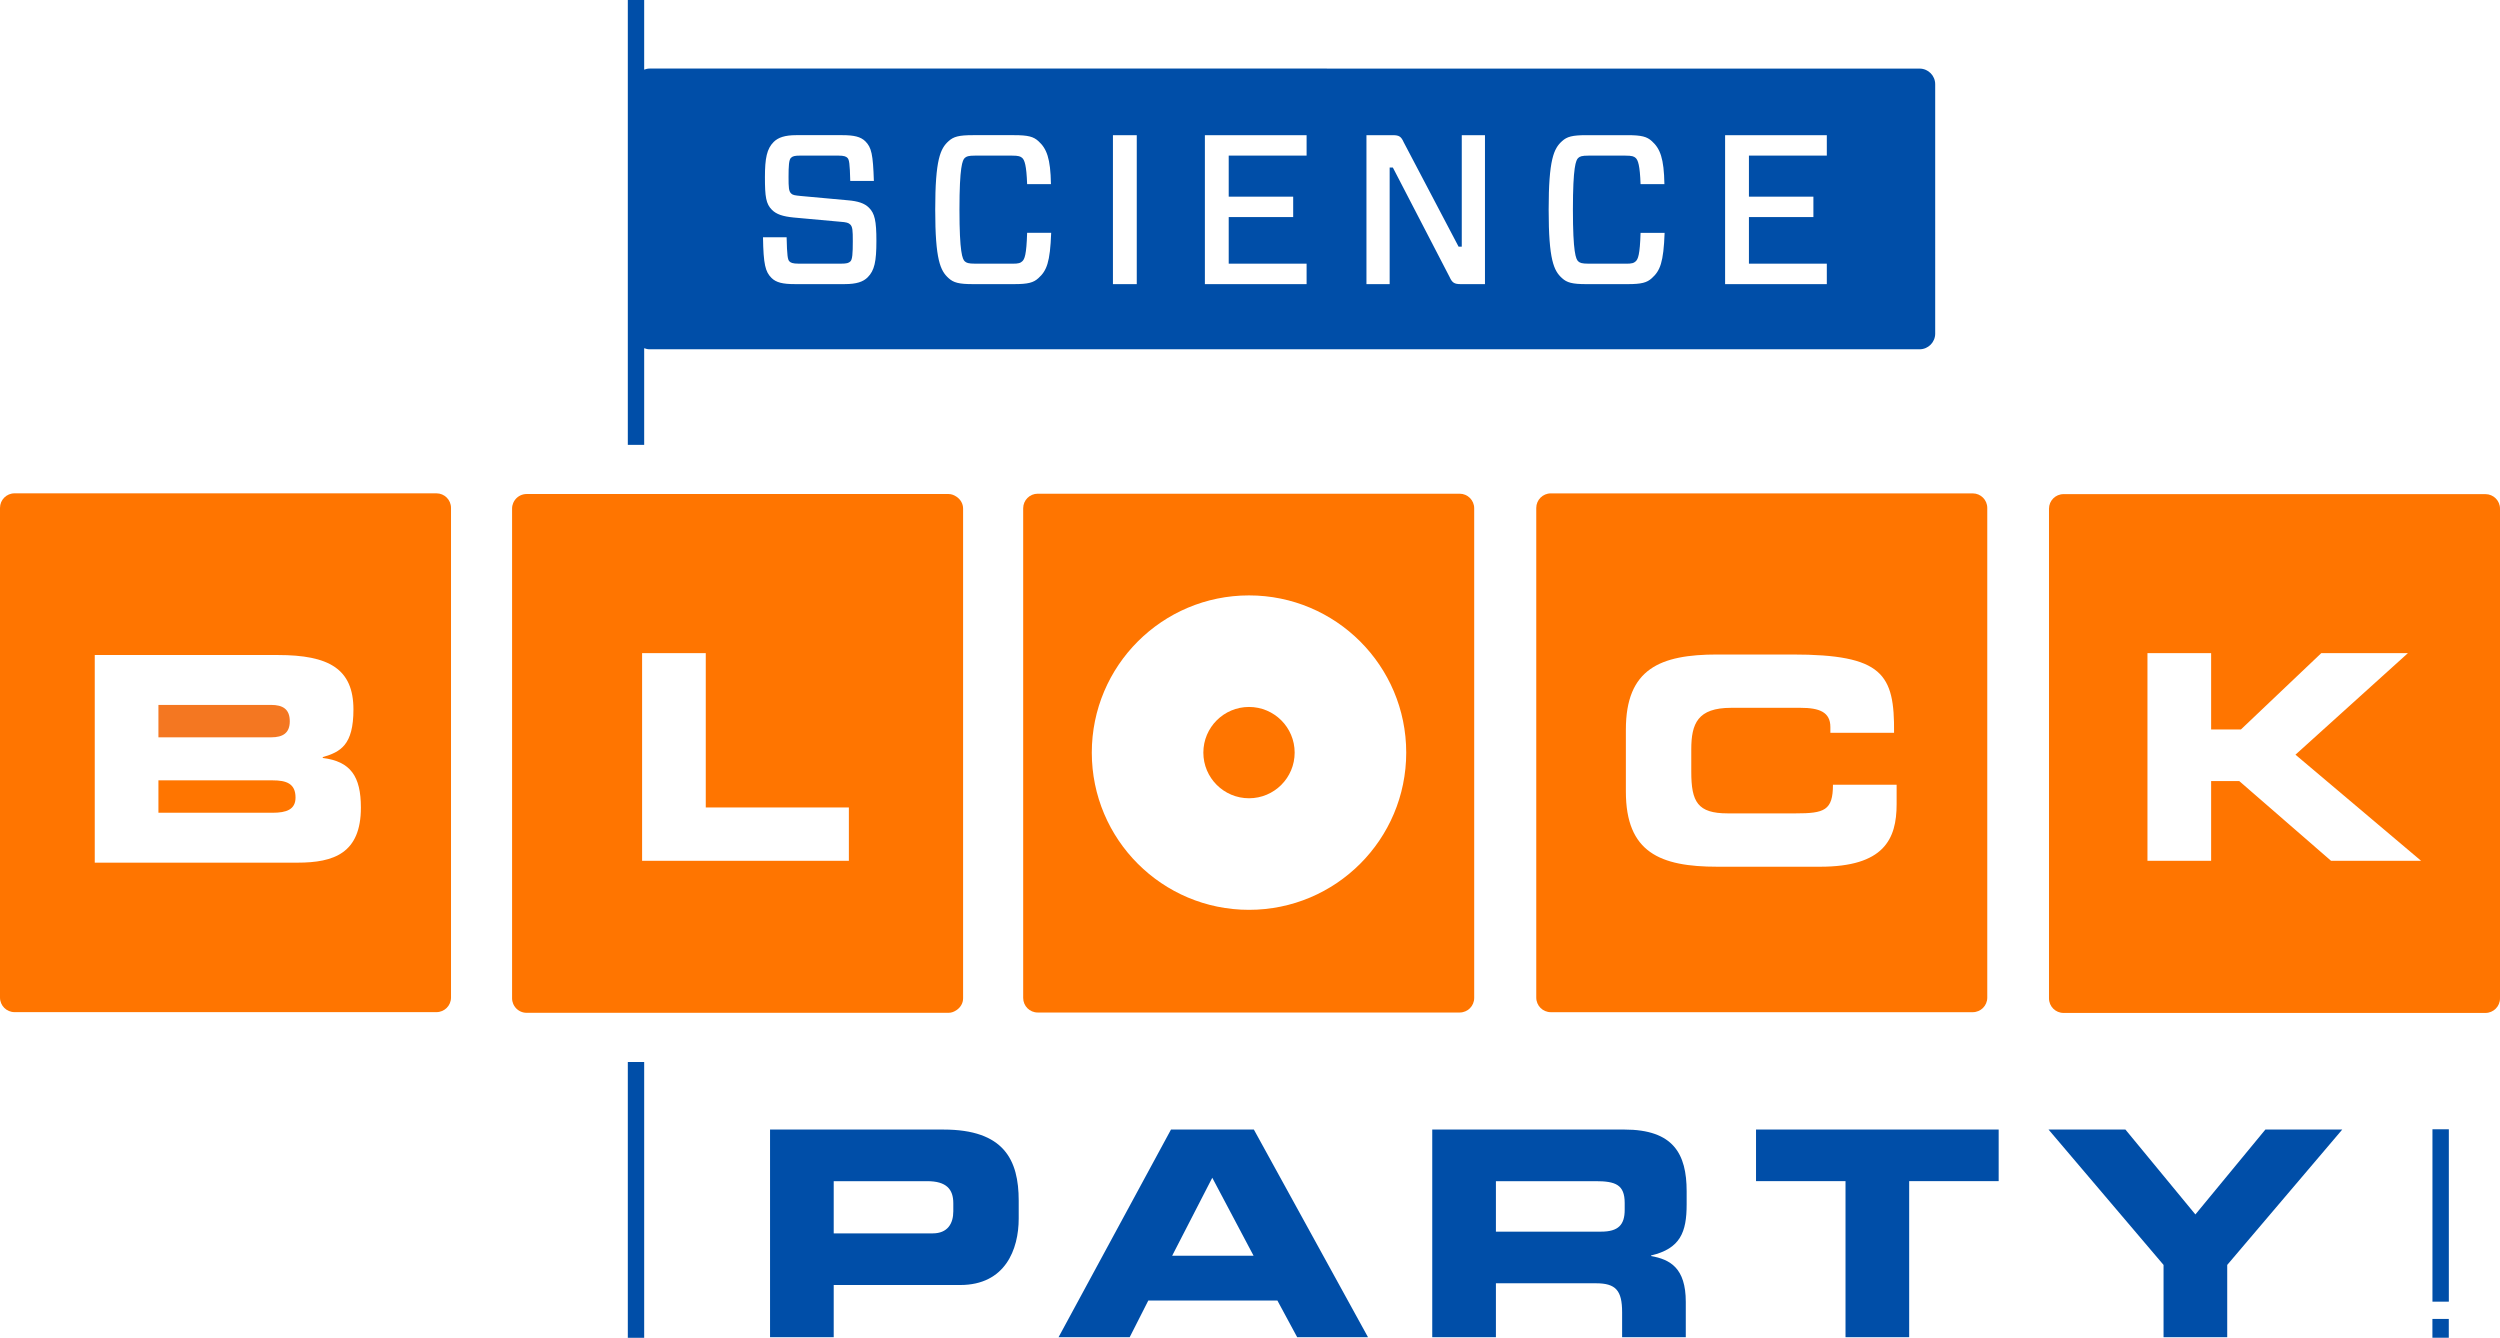
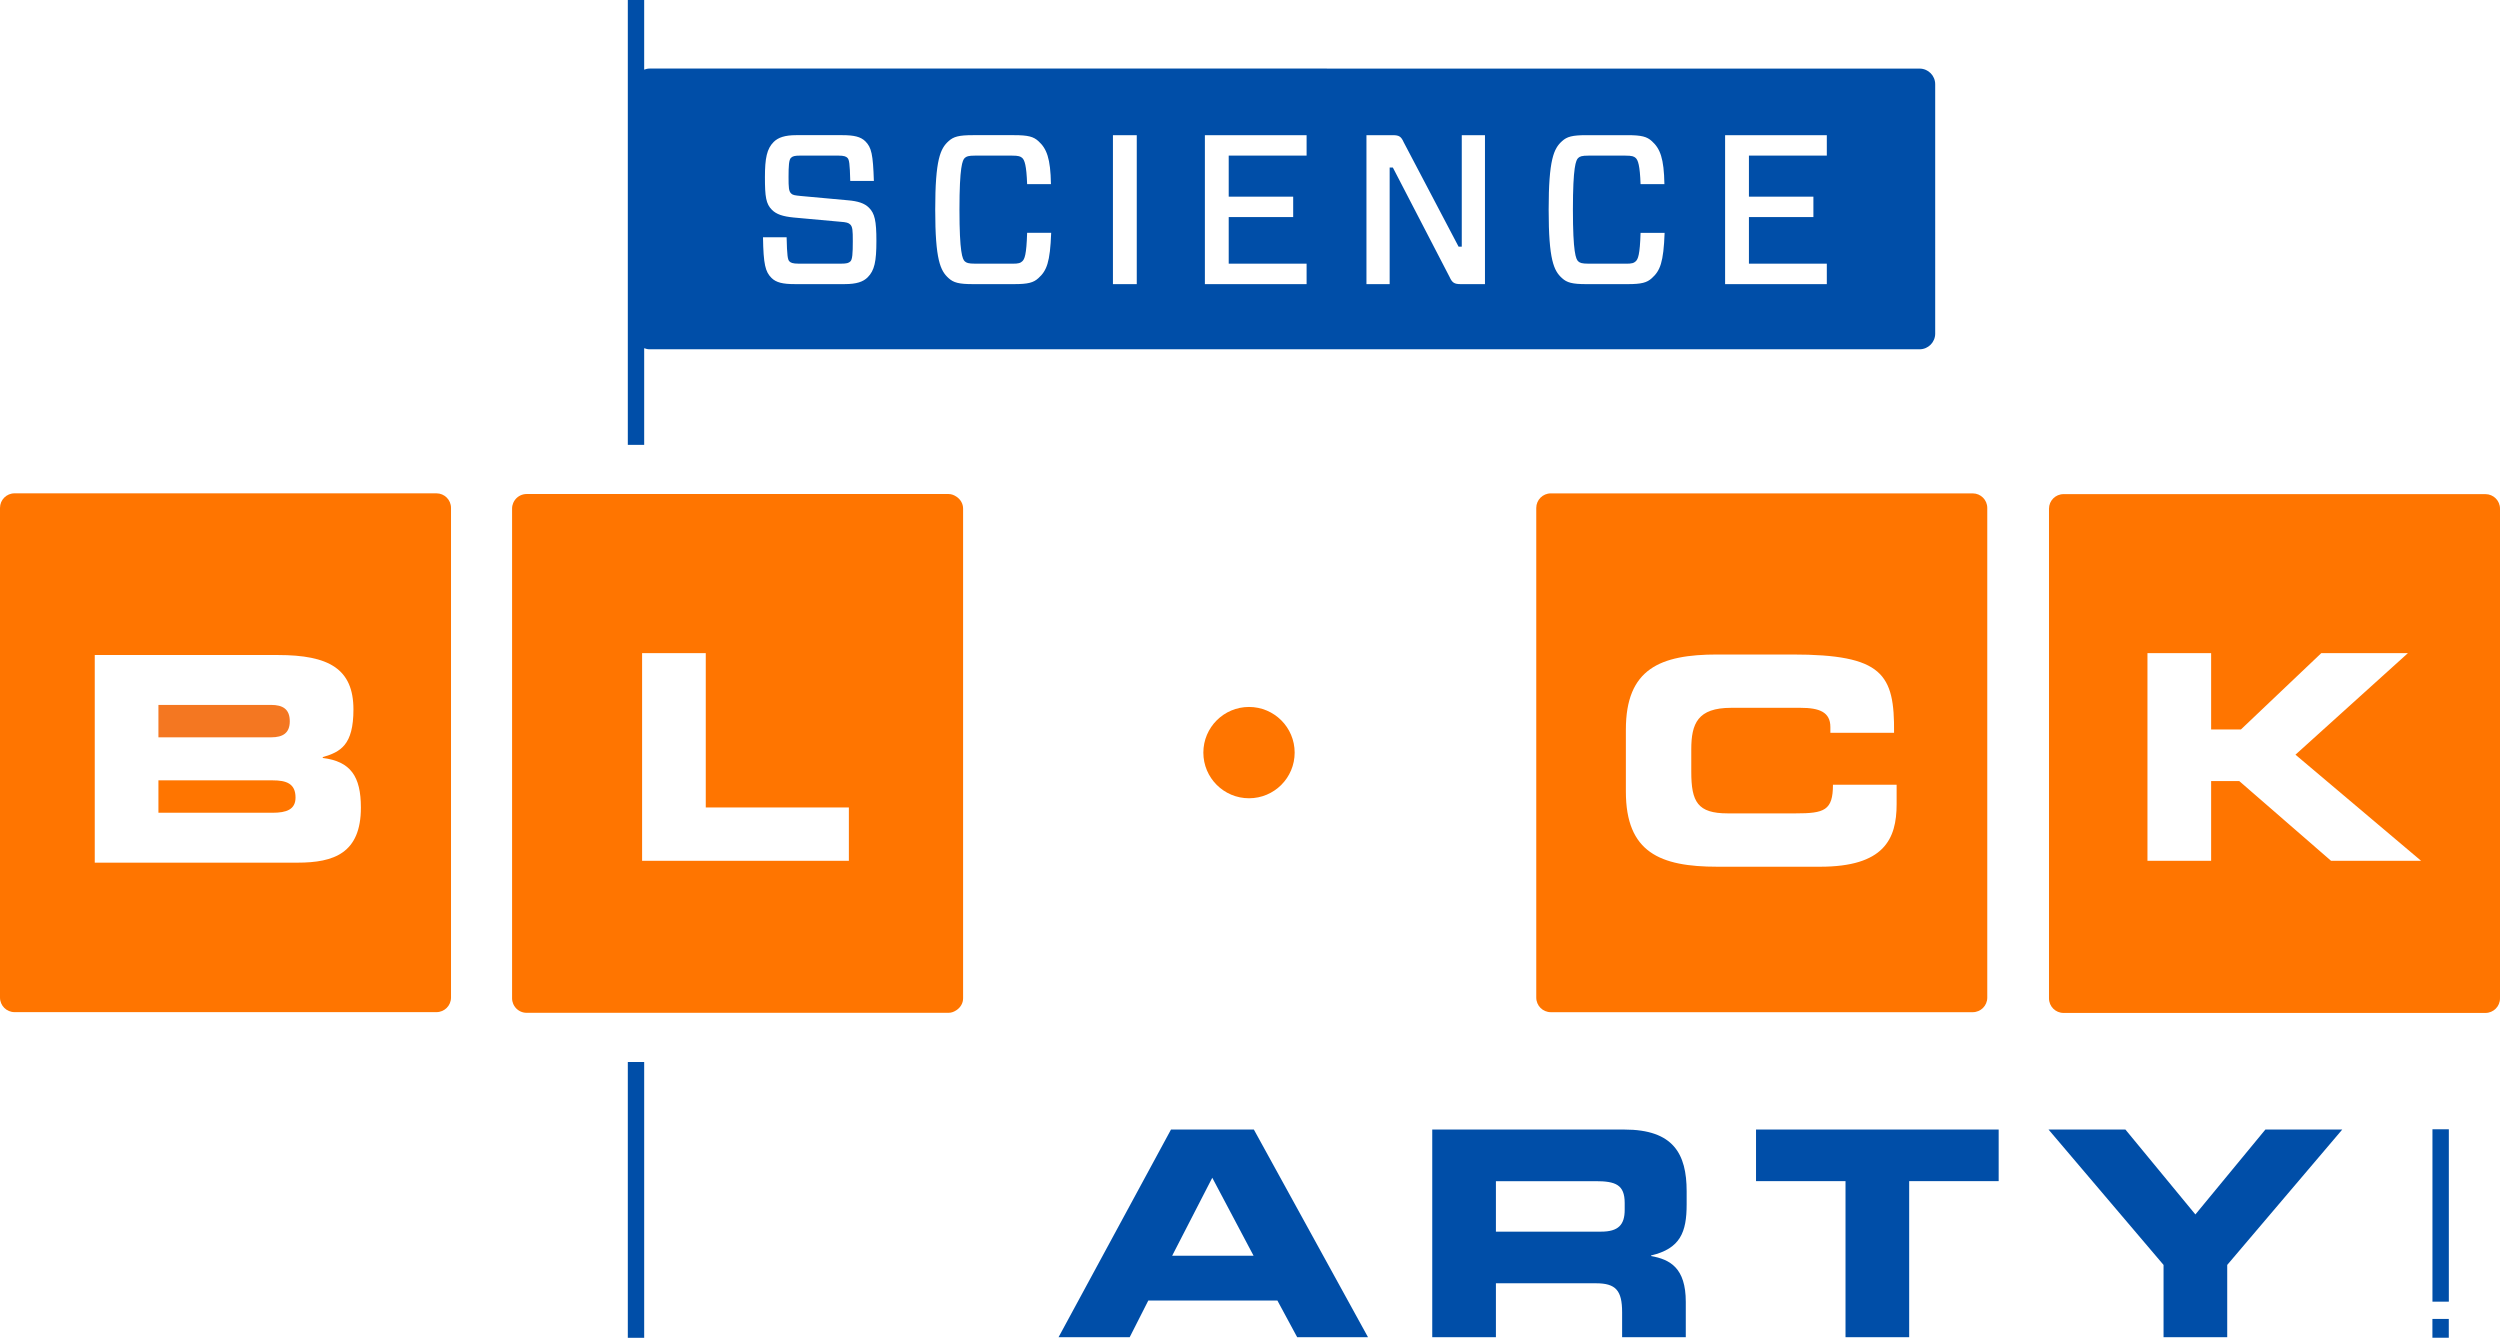
<svg xmlns="http://www.w3.org/2000/svg" id="Layer_2" viewBox="0 0 300.305 160.697">
  <defs>
    <style>.cls-1{fill:#f47721;}.cls-1,.cls-2,.cls-3{stroke-width:0px;}.cls-2{fill:#ff7500;}.cls-3{fill:#004ea8;}</style>
  </defs>
  <g id="BODY">
    <path class="cls-3" d="m219.441,18.693h-9.356v4.932h7.744v2.453h-7.744v5.597h9.356v2.455h-12.218v-17.892h12.218v2.455Zm-21.017,14.72c-.59.538-1.23.717-2.916.717h-4.957c-1.689,0-2.326-.179-2.914-.717-.997-.895-1.609-2.197-1.609-8.231,0-6.031.613-7.333,1.609-8.228.588-.538,1.225-.717,2.914-.717h4.957c1.686,0,2.326.179,2.916.717.997.895,1.456,2.068,1.508,5.163h-2.864c-.077-2.252-.307-2.889-.588-3.144-.203-.181-.409-.28-1.277-.28h-4.345c-.87,0-1.074.099-1.277.28-.283.255-.64,1.049-.64,6.209,0,5.163.357,5.957.64,6.212.203.179.407.28,1.277.28h4.345c.868.025,1.074-.102,1.277-.28.28-.255.511-.769.588-3.425h2.889c-.129,3.551-.536,4.548-1.533,5.443m-20.047.717h-2.914c-.741,0-1.022-.154-1.329-.843l-6.824-13.165h-.382v14.009h-2.787v-17.892h3.169c.741,0,.997.154,1.302.843l6.596,12.55h.382v-13.394h2.787v17.892Zm-21.426-15.437h-9.356v4.932h7.744v2.453h-7.744v5.597h9.356v2.455h-12.218v-17.892h12.218v2.455Zm-20.401,15.437h-2.862v-17.889h2.862v17.889Zm-11.816-.717c-.588.538-1.228.717-2.914.717h-4.957c-1.689,0-2.326-.179-2.916-.717-.994-.895-1.607-2.197-1.607-8.231,0-6.031.613-7.333,1.607-8.228.59-.538,1.228-.717,2.916-.717h4.957c1.686,0,2.326.179,2.914.717.997.895,1.456,2.068,1.508,5.163h-2.862c-.077-2.252-.307-2.889-.59-3.144-.203-.181-.407-.28-1.275-.28h-4.347c-.868,0-1.074.099-1.277.28-.28.255-.64,1.049-.64,6.209,0,5.163.36,5.957.64,6.212.203.179.409.28,1.277.28h4.347c.868.025,1.071-.102,1.275-.28.283-.255.513-.769.59-3.425h2.889c-.129,3.551-.538,4.548-1.535,5.443m-20.506-.102c-.536.536-1.329.818-2.76.818h-6.006c-1.406,0-2.224-.179-2.787-.741-.741-.741-.97-1.609-1.022-4.883h2.837c.052,2.224.129,2.683.332,2.889.154.154.357.28,1.126.28h5.034c.741,0,.972-.077,1.175-.28.231-.231.283-.92.283-2.428,0-1.304-.027-1.714-.307-1.996-.203-.203-.461-.28-1.175-.33l-5.624-.511c-1.302-.129-2.071-.384-2.606-.92-.717-.717-.843-1.56-.843-3.911,0-2.301.231-3.425,1.049-4.243.536-.538,1.354-.818,2.708-.818h5.52c1.406,0,2.222.179,2.787.741.739.741.918,1.56,1.022,4.754h-2.837c-.052-2.095-.129-2.557-.332-2.76-.154-.154-.357-.28-1.123-.28h-4.526c-.717,0-.947.074-1.151.28-.231.231-.28.945-.28,2.301,0,1.25.025,1.686.307,1.966.203.206.459.231,1.175.305l5.622.513c1.228.102,2.021.357,2.557.895.689.689.893,1.557.893,3.985,0,2.48-.228,3.554-1.046,4.372m126.349-25.071H78.025c-.228,0-.441.055-.645.131V0h-1.966v53.435h1.966v-11.608c.203.074.417.131.645.131h152.554c1.039,0,1.88-.843,1.88-1.88V10.12c0-1.039-.841-1.88-1.88-1.88" />
    <rect class="cls-3" x="75.414" y="127.569" width="1.966" height="33.128" />
-     <path class="cls-3" d="m100.147,148.156h11.886c1.79,0,2.48-1.17,2.48-2.653v-.965c0-1.686-.826-2.653-3.135-2.653h-11.231v6.271Zm-7.648-12.471h20.843c7.268,0,9.027,3.65,9.027,8.543v2.138c0,3.72-1.619,7.992-7.028,7.992h-15.194v6.269h-7.648v-24.942Z" />
    <path class="cls-3" d="m140.8,150.844h9.783l-4.962-9.371-4.821,9.371Zm-.139-15.159h9.956l13.711,24.942h-8.508l-2.378-4.409h-15.504l-2.237,4.409h-8.545l13.505-24.942Z" />
    <path class="cls-3" d="m179.692,147.947h12.642c2.068,0,2.827-.826,2.827-2.616v-.826c0-2.207-1.104-2.621-3.514-2.621h-11.955v6.063Zm-7.648-12.263h23.082c5.89,0,7.477,2.929,7.477,7.407v1.585c0,3.34-.759,5.304-4.273,6.133v.067c2.274.414,4.169,1.413,4.169,5.515v4.236h-7.648v-2.998c0-2.616-.759-3.479-3.135-3.479h-12.025v6.477h-7.648v-24.942Z" />
    <polygon class="cls-3" points="210.937 135.684 240.084 135.684 240.084 141.884 229.334 141.884 229.334 160.627 221.687 160.627 221.687 141.884 210.937 141.884 210.937 135.684" />
    <polygon class="cls-3" points="259.89 151.945 246.075 135.685 255.31 135.685 263.714 145.882 272.121 135.685 281.355 135.685 267.538 151.945 267.538 160.627 259.89 160.627 259.89 151.945" />
    <path class="cls-2" d="m35.739,103.625H11.382v-24.942h22.013c6.098,0,9.061,1.652,9.061,6.544,0,4.273-1.55,5.099-3.685,5.718v.104c3.34.414,4.58,2.205,4.58,5.959,0,5.478-3.239,6.616-7.613,6.616m16.689-44.364H1.748c-.965,0-1.748.784-1.748,1.748v58.824c0,.965.784,1.748,1.748,1.748h50.68c.965,0,1.748-.784,1.748-1.748v-58.824c0-.965-.784-1.748-1.748-1.748" />
    <path class="cls-2" d="m32.741,93.737h-13.711v3.893h13.711c1.654,0,2.758-.379,2.758-1.825,0-1.689-1.104-2.068-2.758-2.068" />
    <path class="cls-1" d="m34.809,86.64c0-1.448-.826-1.964-2.239-1.964h-13.54v3.893h13.54c1.413,0,2.239-.516,2.239-1.929" />
    <path class="cls-2" d="m101.968,103.401h-24.838v-24.942h7.648v18.534h17.19v6.408Zm12.932-43.734c-.28-.188-.595-.325-.957-.325h-50.68c-.543,0-1.029.248-1.349.637-.109.129-.196.273-.263.431-.089.208-.139.439-.139.679v58.824c0,.243.05.471.139.682.067.156.154.3.263.431.32.387.806.635,1.349.635h50.68c.362,0,.677-.136.957-.325.117-.077.223-.169.32-.27.191-.201.337-.446.412-.719.037-.136.057-.283.057-.434v-58.824c0-.603-.325-1.108-.789-1.423" />
-     <path class="cls-2" d="m150.033,109.291c-10.43,0-18.884-8.456-18.884-18.886s8.454-18.884,18.884-18.884,18.886,8.454,18.886,18.884-8.456,18.886-18.886,18.886m25.302-49.986h-50.68c-.967,0-1.748.784-1.748,1.748v58.824c0,.967.781,1.748,1.748,1.748h50.68c.965,0,1.748-.781,1.748-1.748v-58.824c0-.965-.784-1.748-1.748-1.748" />
    <path class="cls-2" d="m227.826,96.602c0,4.203-1.515,7.511-9.198,7.511h-12.332c-6.891,0-10.993-1.723-10.993-9.027v-7.442c0-7.303,4.102-9.024,10.993-9.024h8.989c10.886,0,12.3,2.341,12.233,9.403h-7.65v-.689c0-1.79-1.309-2.309-3.583-2.309h-8.335c-4.032,0-4.791,1.897-4.791,4.997v2.686c0,3.618.759,4.997,4.374,4.997h8.166c3.444,0,4.479-.345,4.479-3.444h7.648v2.341Zm9.141-37.336h-50.68c-.965,0-1.748.784-1.748,1.748v58.824c0,.965.784,1.748,1.748,1.748h50.68c.965,0,1.748-.784,1.748-1.748v-58.824c0-.965-.784-1.748-1.748-1.748" />
    <path class="cls-2" d="m280.008,103.4l-11.025-9.577h-3.378v9.577h-7.648v-24.942h7.648v9.163h3.583l9.647-9.163h10.405l-13.505,12.196,15.09,12.746h-10.817Zm18.549-44.044h-50.68c-.965,0-1.748.784-1.748,1.748v58.824c0,.965.784,1.748,1.748,1.748h50.68c.965,0,1.748-.784,1.748-1.748v-58.824c0-.965-.784-1.748-1.748-1.748" />
    <path class="cls-2" d="m150.034,84.921c-3.028,0-5.485,2.455-5.485,5.485,0,3.028,2.458,5.483,5.485,5.483s5.483-2.455,5.483-5.483c0-3.03-2.455-5.485-5.483-5.485" />
    <rect class="cls-3" x="292.191" y="135.651" width="1.968" height="20.707" />
    <rect class="cls-3" x="292.186" y="158.43" width="1.968" height="2.264" />
  </g>
</svg>